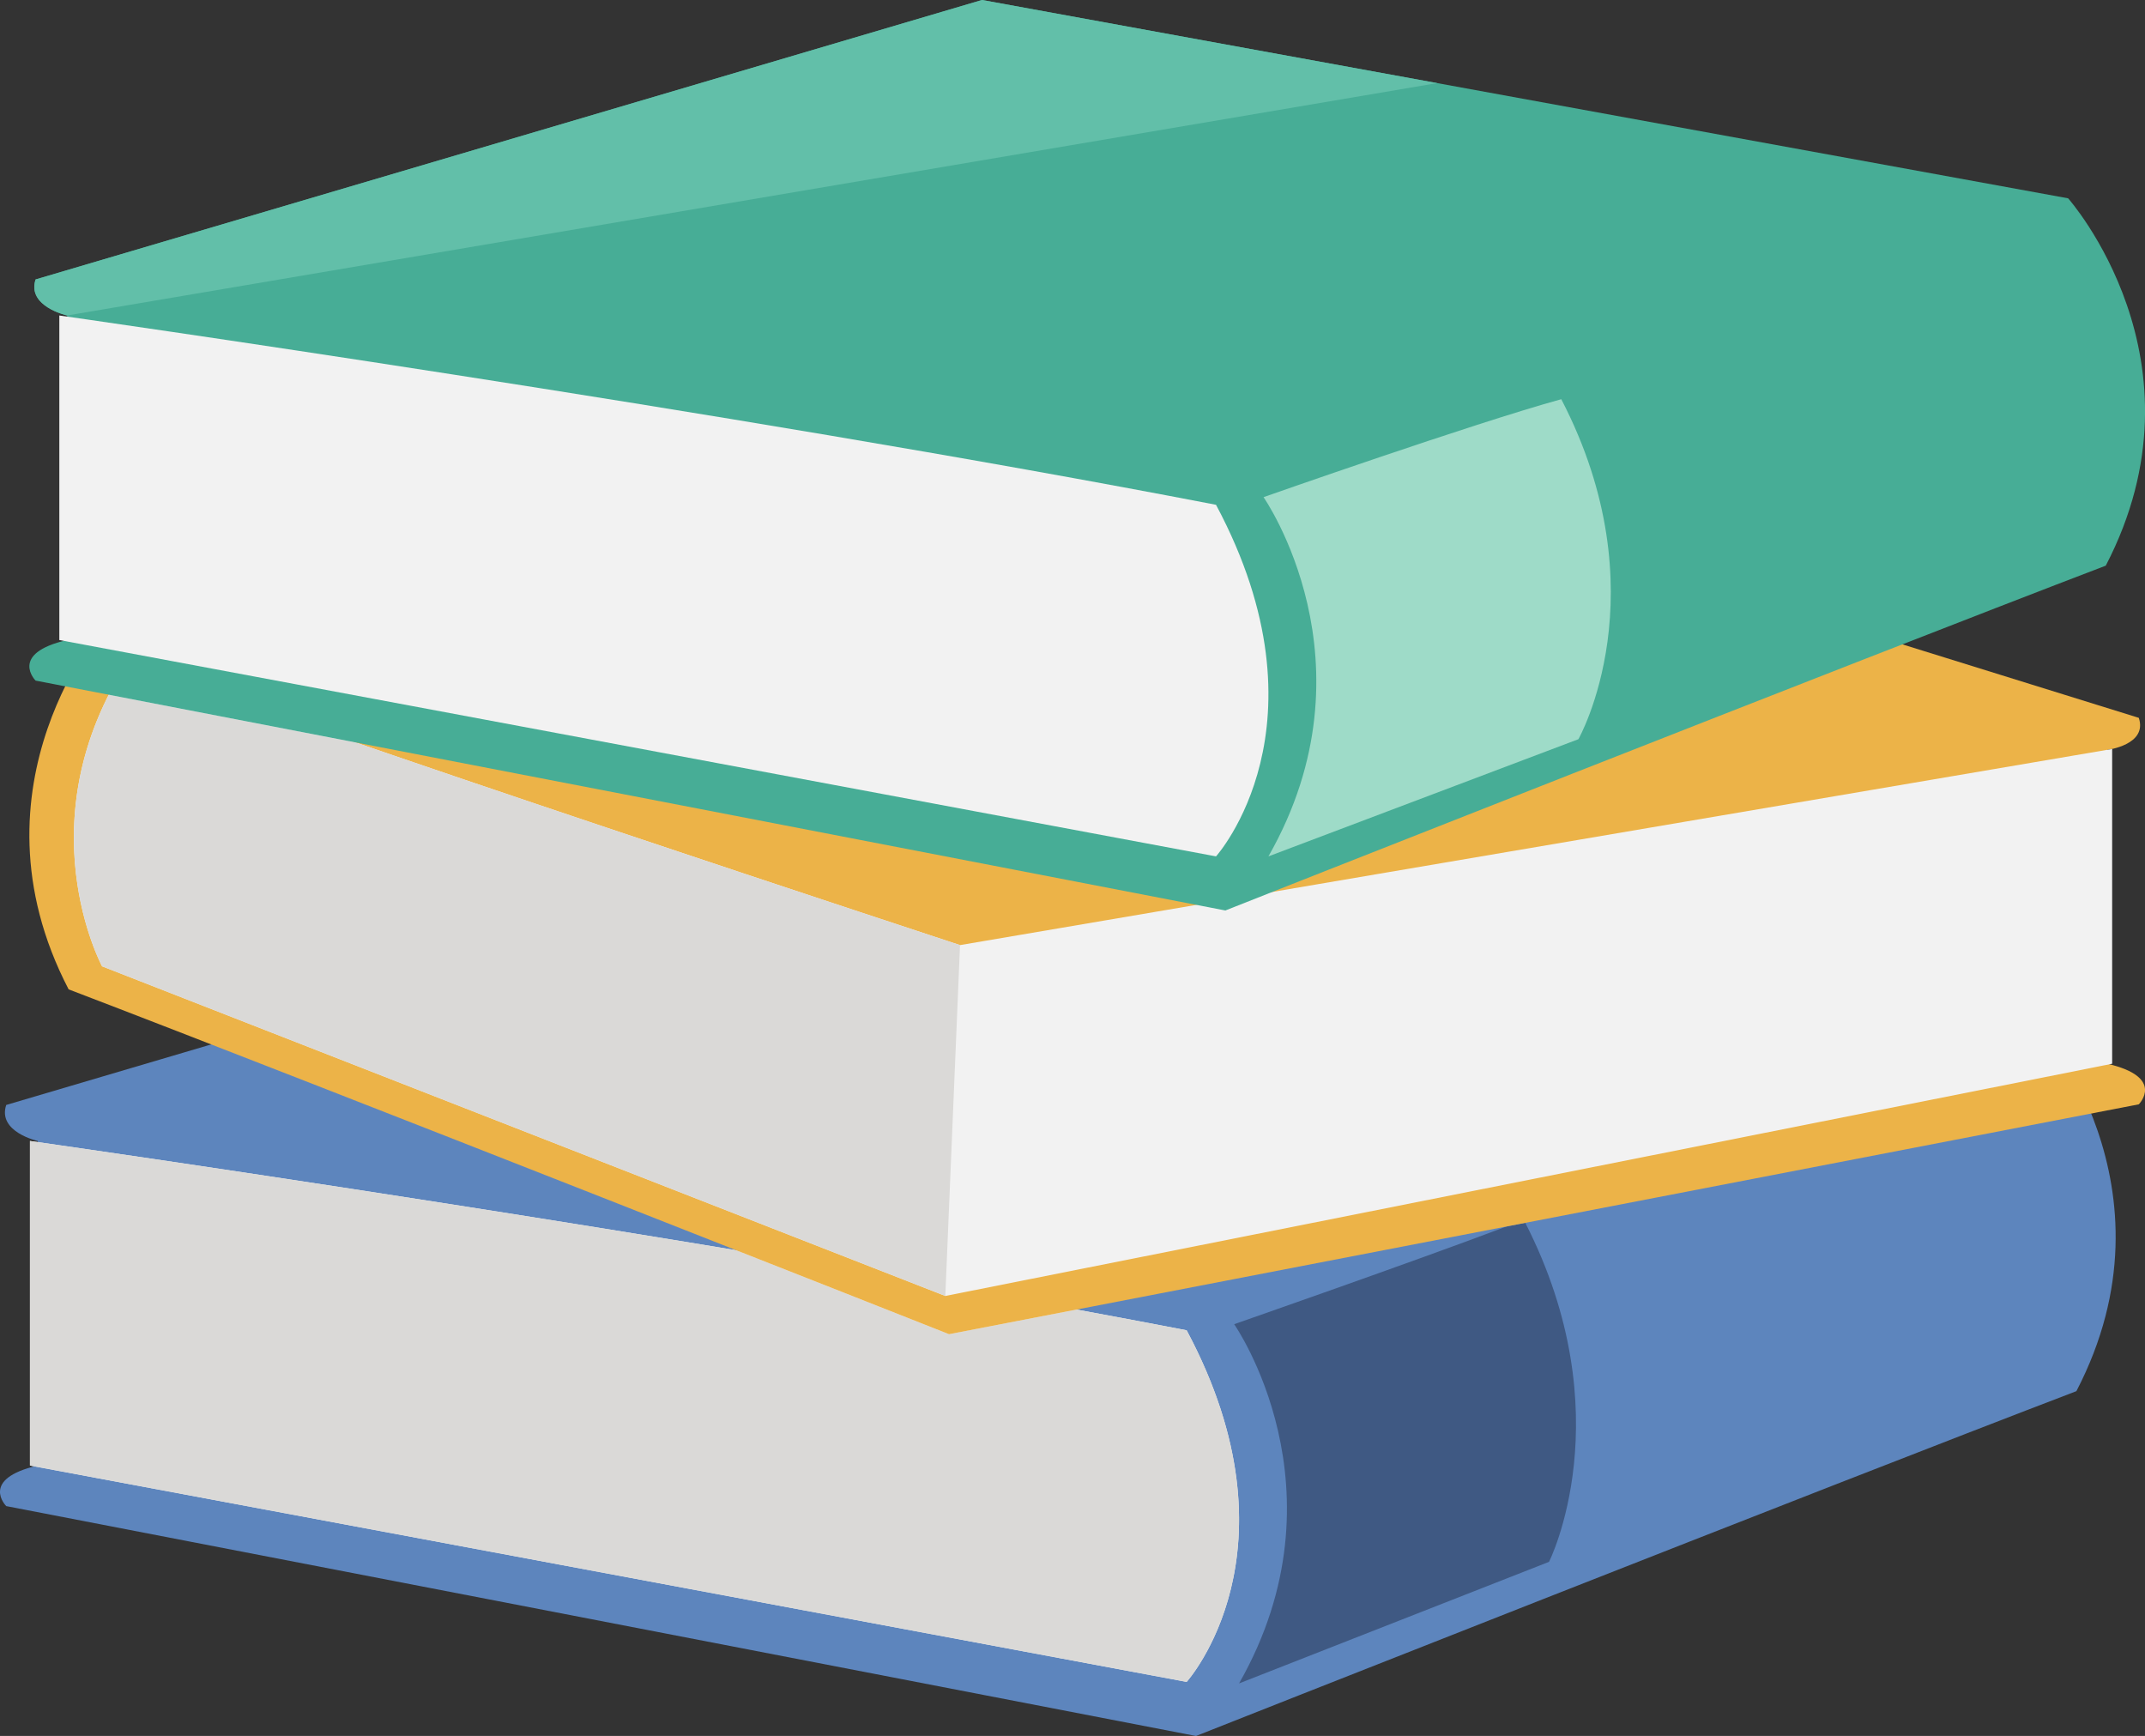
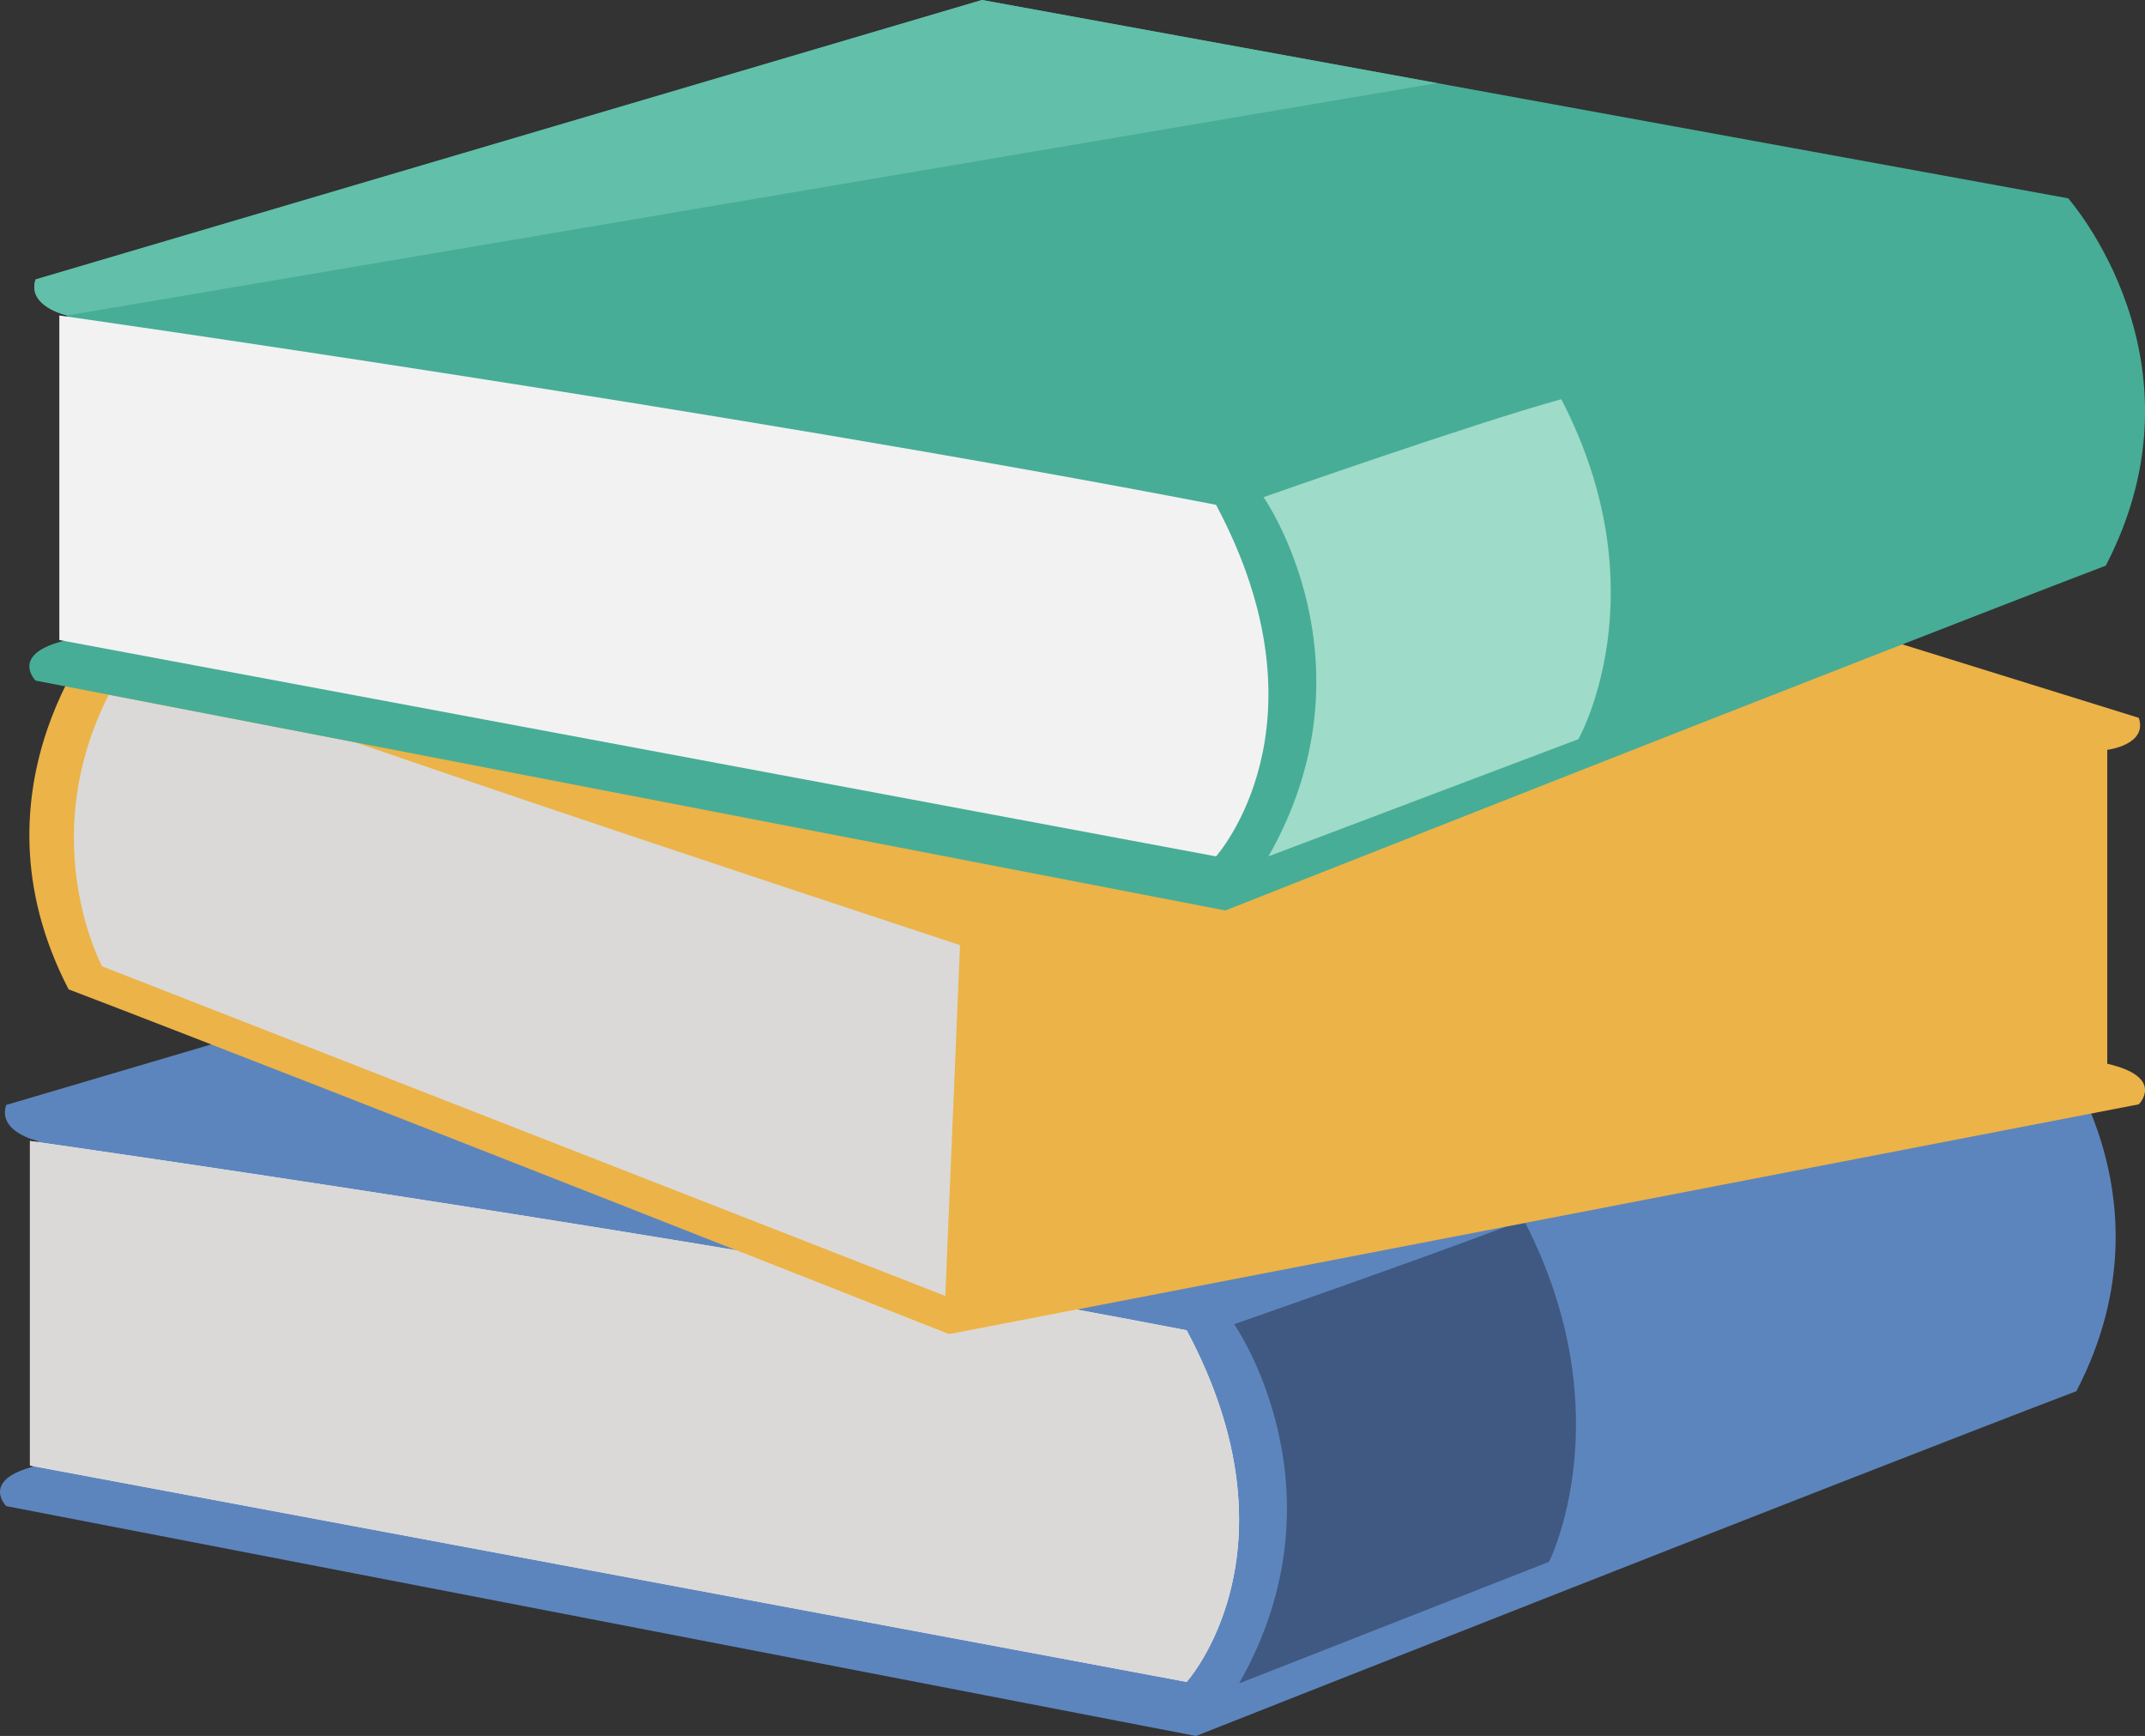
<svg xmlns="http://www.w3.org/2000/svg" height="395.2" preserveAspectRatio="xMidYMid meet" version="1.0" viewBox="0.0 -0.0 488.4 395.2" width="488.4" zoomAndPan="magnify">
  <rect x="0.0" y="-0.0" width="488.4" height="395.2" fill="#333333" stroke="none" />
  <defs>
    <clipPath id="a">
      <path d="M 0 187 L 482 187 L 482 395.211 L 0 395.211 Z M 0 187" />
    </clipPath>
    <clipPath id="b">
      <path d="M 6 96 L 488.41 96 L 488.41 304 L 6 304 Z M 6 96" />
    </clipPath>
    <clipPath id="c">
      <path d="M 6 0 L 488.41 0 L 488.41 208 L 6 208 Z M 6 0" />
    </clipPath>
  </defs>
  <g>
    <g clip-path="url(#a)" id="change1_1">
      <path d="M 1.418 251.551 L 216.91 187.926 L 464.211 233.082 C 464.211 233.082 497.051 270.016 472.781 316.707 C 416.344 338.258 272.32 395.211 272.32 395.211 L 1.418 342.875 C 1.418 342.875 -4.738 336.715 8.602 333.641 C 8.602 315.684 8.602 259.754 8.602 259.754 C 8.602 259.754 -0.633 257.707 1.418 251.551" fill="#5d85bd" />
    </g>
    <g id="change2_1">
      <path d="M 282.125 383.242 C 307.285 339.078 281.012 301.461 281.012 301.461 C 281.012 301.461 322.113 287.133 343.027 279.215 L 347.297 278.391 C 369.621 322.078 352.703 355.566 352.703 355.566 L 282.125 383.242" fill="#3f5983" />
    </g>
    <g id="change3_1">
      <path d="M 6.82 259.754 L 6.82 333.641 L 270.191 382.895 C 270.191 382.895 297.043 353.133 270.191 302.852 C 158.648 281.305 6.82 259.754 6.82 259.754" fill="#f2f2f2" />
    </g>
    <g id="change4_1">
      <path d="M 270.191 382.895 L 6.82 333.641 L 6.82 259.754 C 6.82 259.754 83.355 270.617 167.66 284.629 C 195.891 295.75 216.086 303.738 216.086 303.738 L 245.121 298.129 C 253.641 299.699 262.027 301.277 270.191 302.852 C 279.148 319.621 282.129 334.109 282.125 345.969 C 282.121 369.672 270.191 382.895 270.191 382.895" fill="#dad9d7" />
    </g>
    <g clip-path="url(#b)" id="change5_1">
      <path d="M 486.988 163.422 L 271.496 96.453 L 24.195 141.609 C 24.195 141.609 -8.641 178.547 15.625 225.234 C 72.066 246.789 216.086 303.738 216.086 303.738 L 486.988 251.406 C 486.988 251.406 493.148 245.242 479.805 242.168 C 479.805 224.211 479.805 170.711 479.805 170.711 C 479.805 170.711 489.043 169.578 486.988 163.422" fill="#ecb348" />
    </g>
    <g id="change3_2">
-       <path d="M 480.922 242.168 L 215.242 295.035 L 23.242 219.988 C 23.242 219.988 5.41 186.926 29.188 150.516 C 67.082 165.375 218.59 215.16 218.59 215.16 L 480.922 170.512 L 480.922 242.168" fill="#f2f2f2" />
-     </g>
+       </g>
    <g id="change4_2">
      <path d="M 215.242 295.035 L 23.242 219.988 C 23.242 219.988 16.82 208.082 16.824 190.691 C 16.824 181.145 18.762 169.949 24.758 158.16 L 80.941 169.016 C 139.16 189.062 218.59 215.16 218.59 215.16 L 215.242 295.035" fill="#dad9d7" />
    </g>
    <g clip-path="url(#c)" id="change6_1">
      <path d="M 8.105 63.617 L 223.598 -0.004 L 470.898 45.148 C 470.898 45.148 503.738 82.086 479.469 128.773 C 423.031 150.328 279.008 207.277 279.008 207.277 L 8.105 154.945 C 8.105 154.945 1.949 148.781 15.289 145.707 C 15.289 127.75 15.289 71.824 15.289 71.824 C 15.289 71.824 6.055 69.773 8.105 63.617" fill="#47ad96" />
    </g>
    <g id="change7_1">
      <path d="M 327.23 18.918 L 223.598 -0.004 L 327.23 18.918" fill="#fff" />
    </g>
    <g id="change8_1">
      <path d="M 15.289 71.824 C 15.289 71.824 7.801 70.16 7.809 65.336 C 7.809 64.801 7.902 64.23 8.105 63.617 L 223.598 -0.004 L 327.23 18.918 L 15.289 71.824" fill="#62bfa9" />
    </g>
    <g id="change3_3">
      <path d="M 13.508 71.824 L 13.508 145.707 L 276.879 194.961 C 276.879 194.961 303.73 165.203 276.879 114.922 C 165.336 93.375 13.508 71.824 13.508 71.824" fill="#f2f2f2" />
    </g>
    <g id="change9_1">
      <path d="M 288.812 194.961 C 313.973 150.797 287.699 113.18 287.699 113.18 C 287.699 113.18 335.258 96.453 355.492 90.883 C 378.34 134.898 359.391 168.285 359.391 168.285 L 288.812 194.961" fill="#9edbc8" />
    </g>
  </g>
</svg>